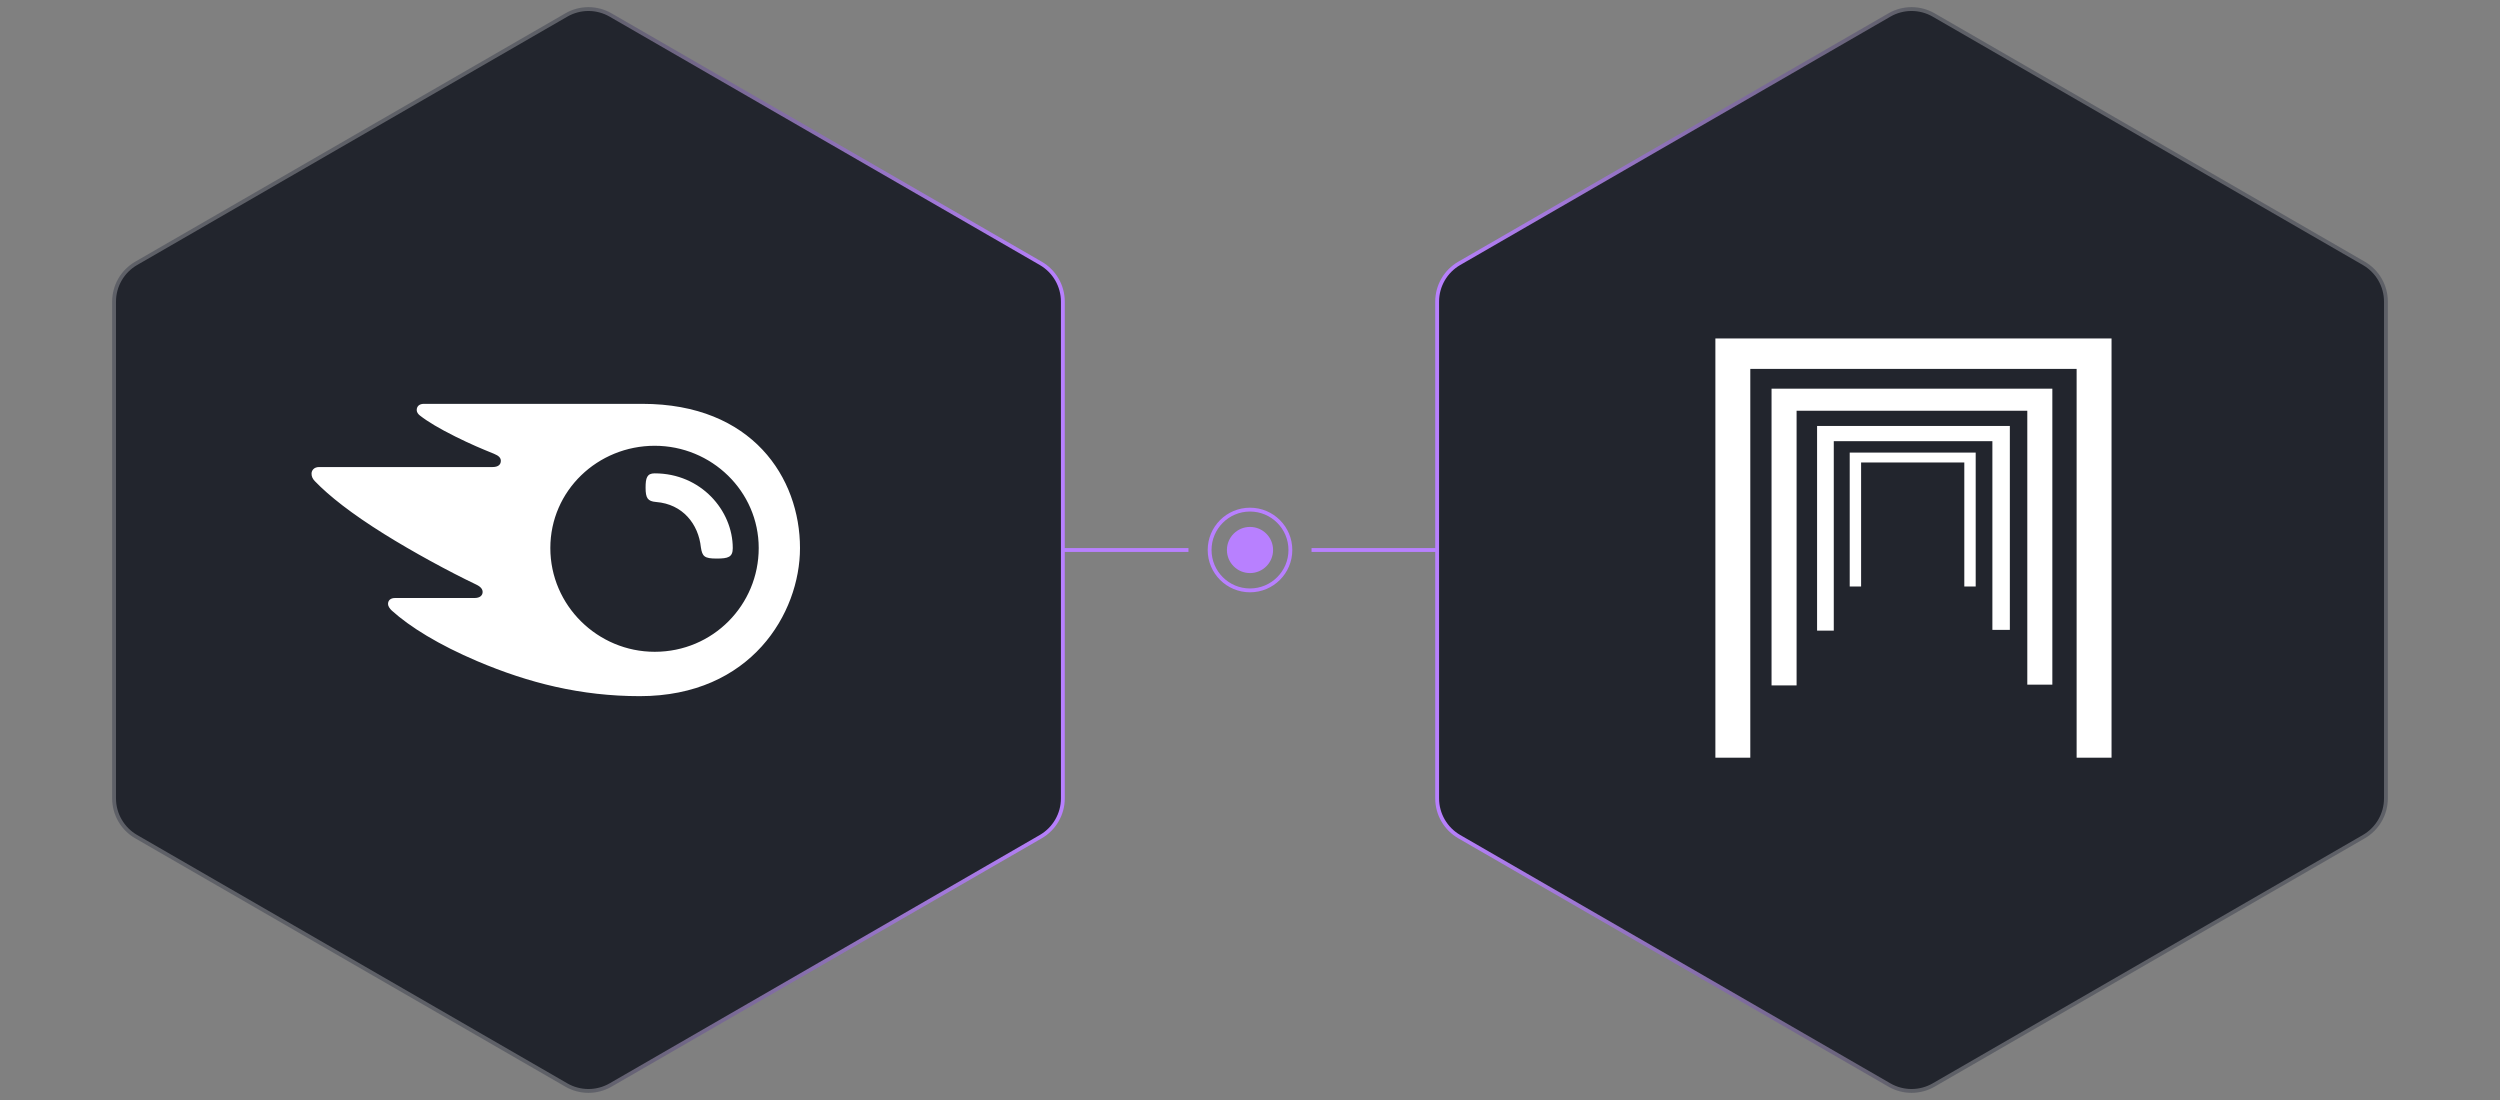
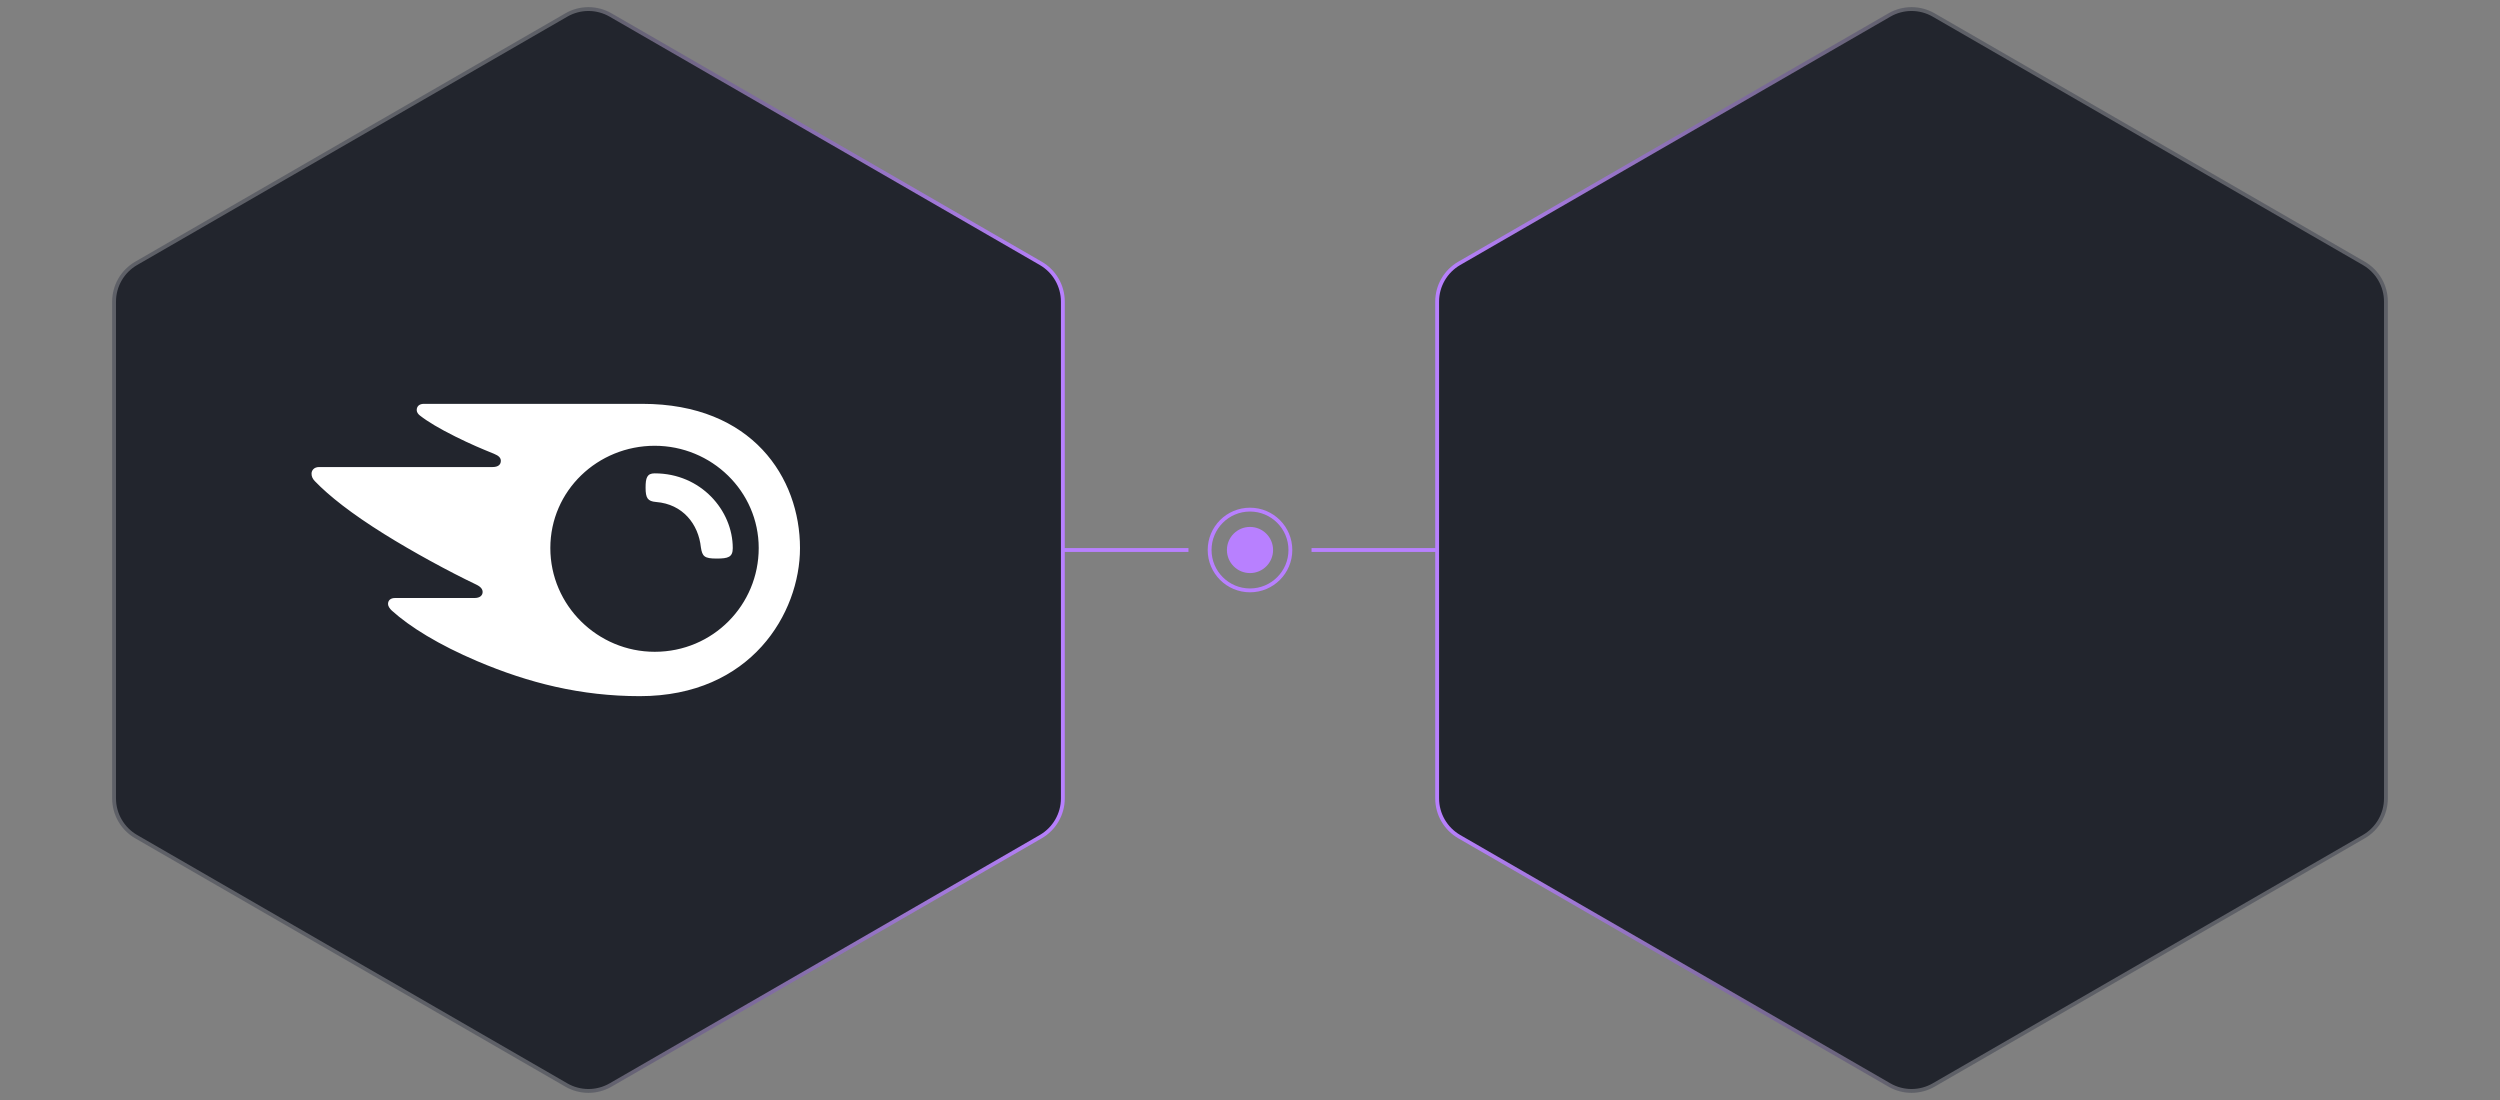
<svg xmlns="http://www.w3.org/2000/svg" width="650" height="286" viewBox="0 0 650 286" fill="none">
  <rect x="0" y="0" width="650" height="286" fill="#808080" stroke="none" />
  <path d="M276 143H309" stroke="#B880FF" />
  <path d="M341 143H374" stroke="#B880FF" />
  <path d="M147.25 3.897C150.808 1.843 155.192 1.843 158.75 3.897L270.592 68.469C274.15 70.523 276.342 74.32 276.342 78.428V207.572C276.342 211.68 274.15 215.477 270.592 217.531L158.75 282.103C155.192 284.157 150.808 284.157 147.25 282.103L35.408 217.531C31.85 215.477 29.658 211.68 29.658 207.572V78.428C29.658 74.32 31.85 70.523 35.408 68.469L147.25 3.897Z" fill="#22252D" stroke="url(#paint0_linear_480_10252)" />
  <path d="M190.519 142.502C190.519 144.862 189.334 145.225 186.33 145.225C183.144 145.225 182.597 144.68 182.232 142.32C181.594 136.238 177.496 131.059 170.582 130.518C168.399 130.337 167.852 129.518 167.852 126.795C167.852 124.254 168.216 123.072 170.217 123.072C182.232 123.072 190.519 132.696 190.519 142.502ZM208 142.502C208 124.249 195.615 105 167.031 105H110.203C109.056 105 108.346 105.598 108.346 106.642C108.346 107.211 108.773 107.723 109.162 108.025C111.244 109.657 114.277 111.451 118.346 113.481C122.415 115.51 125.337 116.725 128.432 117.979C129.709 118.496 130.217 119.061 130.217 119.817C130.217 120.803 129.522 121.43 128.082 121.43H82.977C81.643 121.43 81 122.287 81 123.153C81 123.89 81.259 124.479 81.888 125.129C85.549 128.939 91.369 133.534 99.877 138.841C107.334 143.493 116.547 148.513 123.855 152.007C125.083 152.596 125.51 153.275 125.481 153.979C125.448 154.792 124.805 155.482 123.385 155.482H102.713C101.537 155.482 100.885 156.099 100.885 157.047C100.885 157.573 101.312 158.243 101.868 158.75C106.571 163.005 114.09 167.657 124.109 171.912C137.473 177.588 151.076 181 166.354 181C195.303 181 208 159.392 208 142.502ZM170.222 169.466C155.419 169.466 143.087 157.449 143.087 142.493C143.087 127.537 155.424 115.902 170.222 115.902C185.02 115.902 197.266 127.733 197.266 142.493C197.266 157.252 185.404 169.466 170.222 169.466Z" fill="white" />
  <path d="M502.75 3.897C499.192 1.843 494.808 1.843 491.25 3.897L379.408 68.469C375.85 70.523 373.658 74.32 373.658 78.428V207.572C373.658 211.68 375.85 215.477 379.408 217.531L491.25 282.103C494.808 284.157 499.192 284.157 502.75 282.103L614.592 217.531C618.15 215.477 620.342 211.68 620.342 207.572V78.428C620.342 74.32 618.15 70.523 614.592 68.469L502.75 3.897Z" fill="#22252D" stroke="url(#paint1_linear_480_10252)" />
-   <path d="M549 88V197H539.923V95.913H455.077V197H446V88H549ZM533.609 101.056V178.009H527.098V106.793H467.113V178.207H460.602V101.056H533.609ZM522.559 110.75V163.766H518.021V114.706H476.782V163.964H472.441V110.75H522.559ZM513.68 117.673V152.49H510.72V120.245H483.885V152.49H480.925V117.673H513.68Z" fill="white" />
  <circle cx="325" cy="143" r="10.5" stroke="#B880FF" />
  <circle cx="325" cy="143" r="6" fill="#B880FF" />
  <defs>
    <linearGradient id="paint0_linear_480_10252" x1="276.552" y1="143" x2="153" y2="143" gradientUnits="userSpaceOnUse">
      <stop stop-color="#B880FF" />
      <stop offset="1" stop-color="#5E6067" />
    </linearGradient>
    <linearGradient id="paint1_linear_480_10252" x1="373.448" y1="143" x2="497" y2="143" gradientUnits="userSpaceOnUse">
      <stop stop-color="#B880FF" />
      <stop offset="1" stop-color="#5E6067" />
    </linearGradient>
  </defs>
</svg>